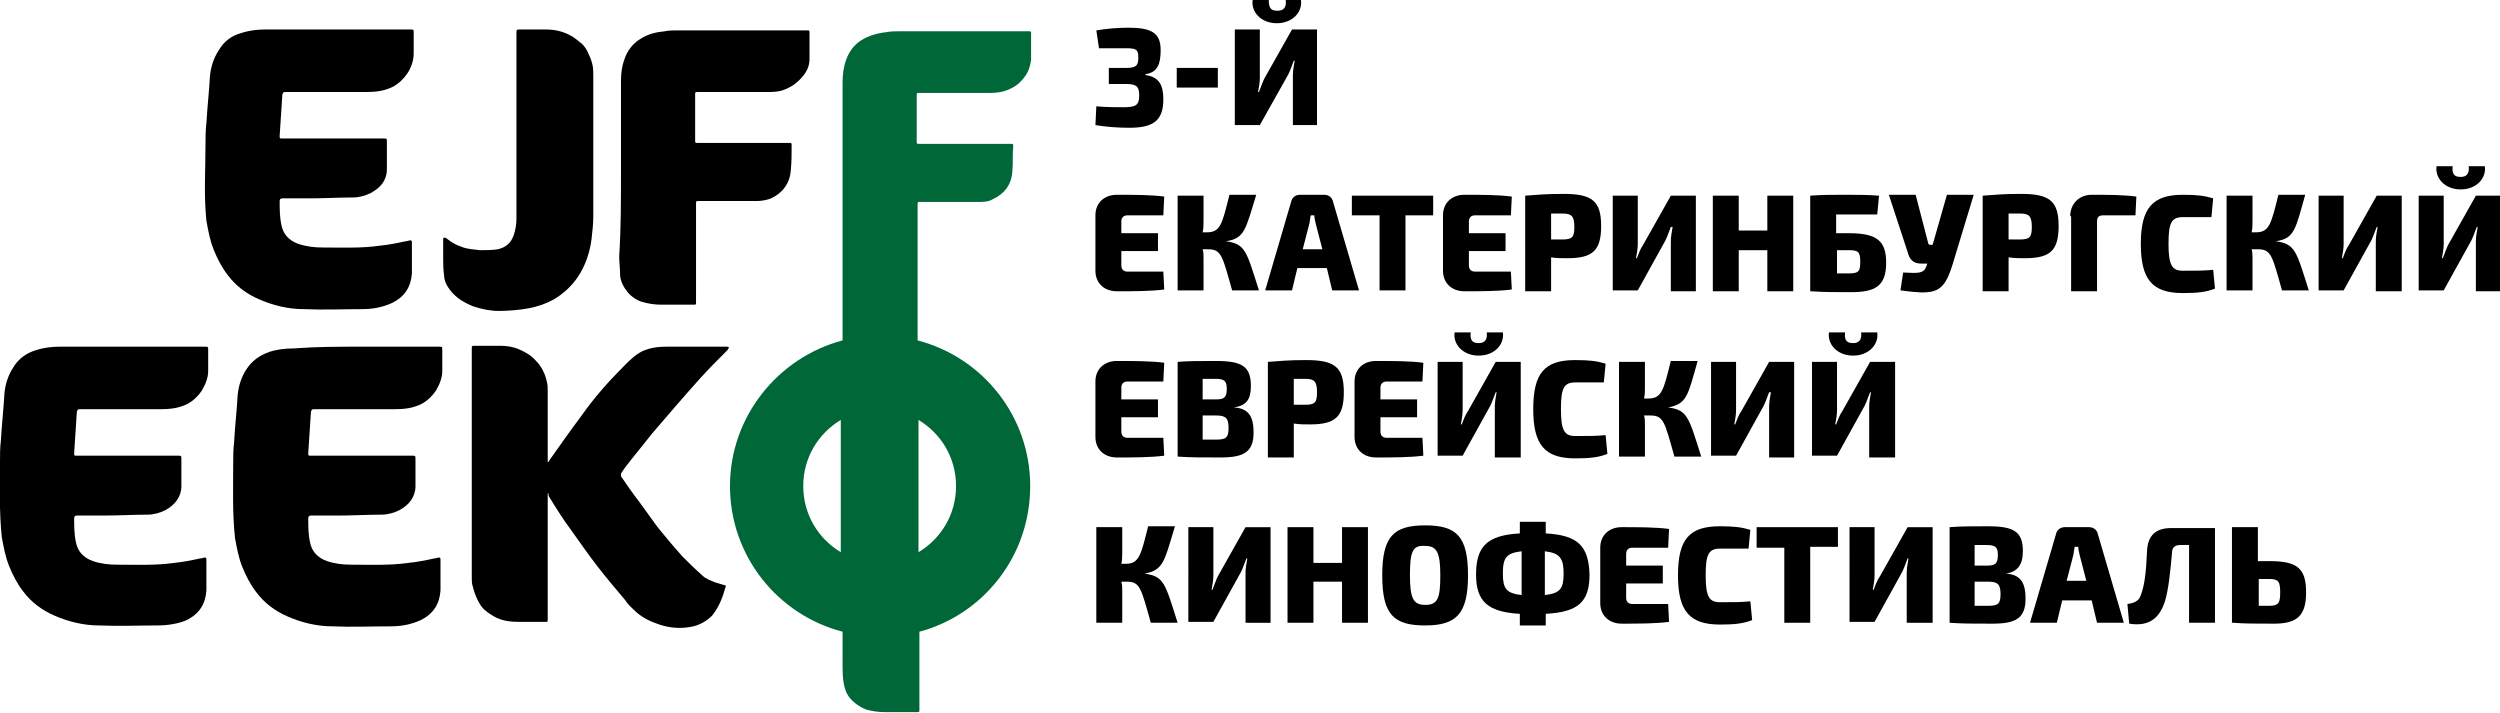
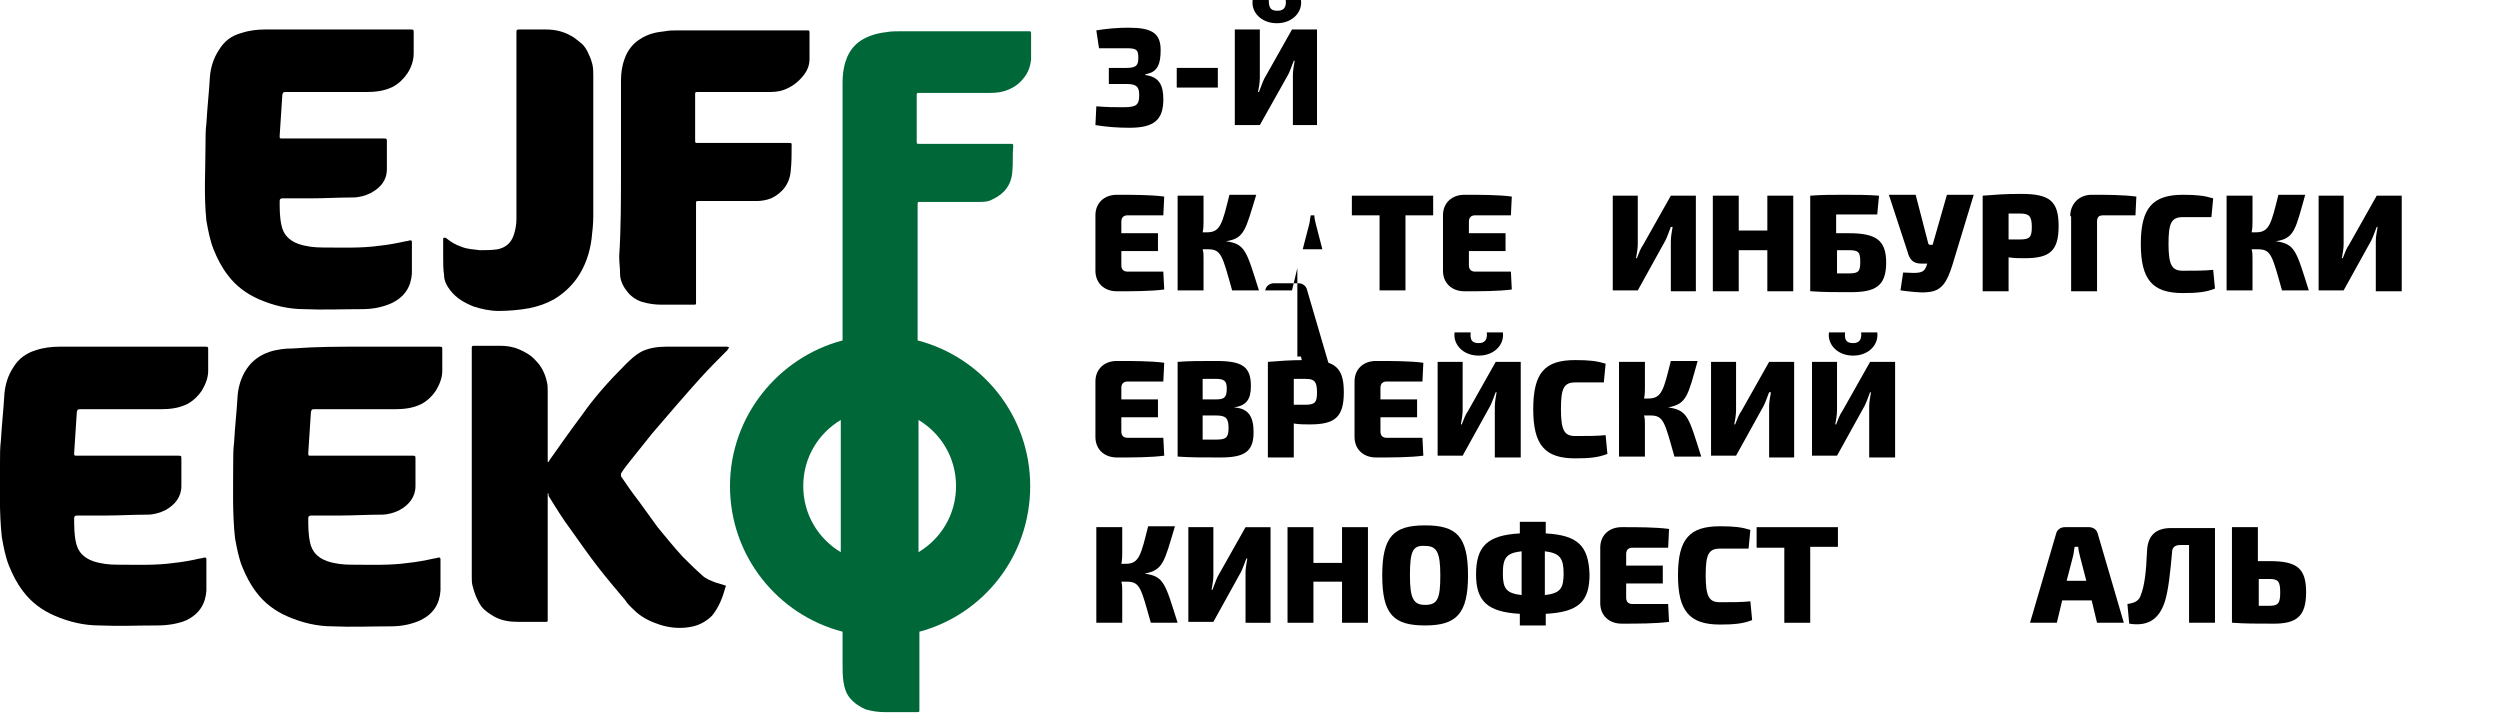
<svg xmlns="http://www.w3.org/2000/svg" version="1.1" id="Layer_1" x="0px" y="0px" viewBox="0 0 279.8 79.8" style="enable-background:new 0 0 279.8 79.8;" xml:space="preserve">
  <style type="text/css">
	.st0{fill-rule:evenodd;clip-rule:evenodd;}
	.st1{fill-rule:evenodd;clip-rule:evenodd;fill:#006838;}
</style>
  <g>
    <g>
      <path class="st0" d="M61.3,55.2c0,0.1,0,0.2,0,0.2c0,4.6,0,9.3,0,13.9c0,0.3,0,0.3-0.3,0.3c-1,0-2,0-2.9,0c-1,0-1.9-0.1-2.8-0.6    c-0.5-0.3-1-0.6-1.4-1.1c-0.5-0.7-0.8-1.5-1-2.3c-0.1-0.3-0.1-0.7-0.1-1c0-8.5,0-17.1,0-25.6c0-0.2,0-0.3,0.2-0.3c1,0,2,0,3,0    c0.7,0,1.4,0.1,2.1,0.4c0.7,0.3,1.4,0.7,1.9,1.3c0.6,0.6,1,1.4,1.2,2.3c0.1,0.4,0.1,0.7,0.1,1.1c0,2.5,0,5,0,7.6    c0,0.1,0,0.2,0,0.3c0,0,0,0,0.1,0c0-0.1,0.1-0.1,0.1-0.2c1.2-1.7,2.4-3.4,3.6-5c1.4-2,3-3.8,4.8-5.6c0.6-0.6,1.2-1.2,2-1.6    c0.9-0.4,1.8-0.5,2.7-0.5c2.2,0,4.4,0,6.7,0c0.1,0,0.2,0,0.3,0.1c-0.1,0.1-0.1,0.2-0.2,0.3c-1,1-2,2-3,3.1c-1.8,2-3.6,4.1-5.4,6.2    c-0.8,1-1.6,2-2.4,3c-0.4,0.5-0.8,1-1.1,1.5c0,0.1,0,0.2,0,0.3c0.6,0.9,1.3,1.9,2,2.8c0.7,1,1.4,1.9,2.1,2.9    c0.9,1.1,1.8,2.2,2.8,3.3c0.7,0.7,1.4,1.4,2.2,2.1c0.4,0.4,1,0.6,1.5,0.8c0.3,0.1,0.7,0.2,1,0.3c0.1,0,0.2,0.1,0.1,0.2    c-0.3,1.1-0.7,2.2-1.5,3.2c-0.6,0.6-1.3,1-2.1,1.2c-1.3,0.3-2.6,0.2-3.8-0.2c-0.9-0.3-1.8-0.7-2.6-1.4c-0.4-0.4-0.9-0.8-1.2-1.3    c-1.1-1.3-2.2-2.6-3.2-3.9c-1-1.3-1.9-2.6-2.9-4c-0.9-1.2-1.7-2.5-2.5-3.8C61.4,55.3,61.4,55.2,61.3,55.2    C61.3,55.2,61.3,55.2,61.3,55.2z" />
      <path class="st0" d="M37.3,3.3c2.9,0,5.7,0,8.6,0c0.4,0,0.4,0,0.4,0.4c0,0.8,0,1.5,0,2.3c0,0.8-0.3,1.6-0.7,2.2    c-0.4,0.6-0.9,1.1-1.6,1.5c-1,0.5-2,0.6-3.1,0.6c-3,0-5.9,0-8.9,0c-0.3,0-0.3,0-0.4,0.3c-0.1,1.5-0.2,3.1-0.3,4.6    c0,0.3,0,0.3,0.3,0.3c3.8,0,7.5,0,11.3,0c0.4,0,0.4,0,0.4,0.4c0,1,0,2,0,3c0,1.3-0.7,2.1-1.8,2.7c-0.6,0.3-1.3,0.5-2,0.5    c-1.6,0-3.2,0.1-4.8,0.1c-1,0-2.1,0-3.1,0c-0.2,0-0.3,0.1-0.3,0.3c0,0.9,0,1.8,0.2,2.7c0.2,1,0.8,1.7,1.9,2.1    c0.9,0.3,1.8,0.4,2.7,0.4c2.1,0,4.3,0.1,6.4-0.2c1-0.1,2-0.3,2.9-0.5c0.2,0,0.4-0.1,0.5-0.1c0.1,0,0.2,0,0.2,0.2    c0,1.2,0,2.3,0,3.5c-0.1,1.5-0.8,2.6-2.2,3.3c-1.1,0.5-2.2,0.7-3.4,0.7c-2.2,0-4.3,0.1-6.5,0c-1.7,0-3.4-0.4-5-1.1    c-1.4-0.6-2.6-1.5-3.5-2.7c-0.7-0.9-1.2-1.9-1.6-2.9c-0.4-1-0.6-2.1-0.8-3.2C22.8,21.8,23,19,23,16.2c0-0.8,0-1.6,0.1-2.4    c0.1-1.8,0.3-3.5,0.4-5.3c0.1-1,0.4-2,1-2.9C25.1,4.6,25.9,4,27,3.7c0.9-0.3,1.8-0.4,2.7-0.4C32.2,3.3,34.7,3.3,37.3,3.3z" />
      <path class="st0" d="M14.3,38.8c2.9,0,5.8,0,8.6,0c0.4,0,0.4,0,0.4,0.4c0,0.8,0,1.5,0,2.3c0,0.8-0.3,1.5-0.7,2.2    c-0.4,0.6-0.9,1.1-1.6,1.5c-1,0.5-2,0.6-3.1,0.6c-3,0-5.9,0-8.9,0c-0.3,0-0.3,0-0.4,0.3c-0.1,1.5-0.2,3.1-0.3,4.6    c0,0.3,0,0.3,0.3,0.3c3.8,0,7.5,0,11.3,0c0.4,0,0.4,0,0.4,0.4c0,1,0,2,0,3c0,1.2-0.7,2.1-1.8,2.7c-0.6,0.3-1.3,0.5-2,0.5    c-1.6,0-3.2,0.1-4.8,0.1c-1,0-2.1,0-3.1,0c-0.2,0-0.3,0.1-0.3,0.3c0,0.9,0,1.8,0.2,2.7c0.2,1,0.8,1.7,1.9,2.1    c0.9,0.3,1.8,0.4,2.7,0.4c2.1,0,4.3,0.1,6.4-0.2c1-0.1,2-0.3,2.9-0.5c0.2,0,0.4-0.1,0.5-0.1c0.1,0,0.2,0,0.2,0.2    c0,1.2,0,2.3,0,3.5c-0.1,1.5-0.8,2.6-2.2,3.3C20,69.8,18.8,70,17.6,70c-2.2,0-4.3,0.1-6.5,0c-1.7,0-3.4-0.4-5-1.1    c-1.4-0.6-2.6-1.5-3.5-2.7c-0.7-0.9-1.2-1.9-1.6-2.9c-0.4-1-0.6-2.1-0.8-3.2C-0.1,57.2,0,54.5,0,51.7c0-0.8,0-1.6,0.1-2.4    c0.1-1.8,0.3-3.5,0.4-5.3c0.1-1,0.4-2,1-2.9C2.1,40.1,3,39.5,4,39.2c0.9-0.3,1.8-0.4,2.7-0.4C9.3,38.8,11.8,38.8,14.3,38.8z" />
      <path class="st0" d="M40.5,38.8c2.9,0,5.8,0,8.6,0c0.4,0,0.4,0,0.4,0.4c0,0.8,0,1.5,0,2.3c0,0.8-0.3,1.5-0.7,2.2    c-0.4,0.6-0.9,1.1-1.6,1.5c-1,0.5-2,0.6-3.1,0.6c-3,0-5.9,0-8.9,0c-0.3,0-0.3,0-0.4,0.3c-0.1,1.5-0.2,3.1-0.3,4.6    c0,0.3,0,0.3,0.3,0.3c3.8,0,7.5,0,11.3,0c0.4,0,0.4,0,0.4,0.4c0,1,0,2,0,3c0,1.2-0.7,2.1-1.8,2.7c-0.6,0.3-1.3,0.5-2,0.5    c-1.6,0-3.2,0.1-4.8,0.1c-1,0-2.1,0-3.1,0c-0.2,0-0.3,0.1-0.3,0.3c0,0.9,0,1.8,0.2,2.7c0.2,1,0.8,1.7,1.9,2.1    c0.9,0.3,1.8,0.4,2.7,0.4c2.1,0,4.3,0.1,6.4-0.2c1-0.1,2-0.3,2.9-0.5c0.2,0,0.4-0.1,0.5-0.1c0.1,0,0.2,0,0.2,0.2    c0,1.2,0,2.3,0,3.5c-0.1,1.5-0.8,2.6-2.2,3.3c-1.1,0.5-2.2,0.7-3.4,0.7c-2.2,0-4.3,0.1-6.5,0c-1.7,0-3.4-0.4-5-1.1    c-1.4-0.6-2.6-1.5-3.5-2.7c-0.7-0.9-1.2-1.9-1.6-2.9c-0.4-1-0.6-2.1-0.8-3.2c-0.3-2.8-0.2-5.6-0.2-8.3c0-0.8,0-1.6,0.1-2.4    c0.1-1.8,0.3-3.5,0.4-5.3c0.1-1,0.4-2,1-2.9c0.6-0.9,1.4-1.5,2.5-1.9c0.9-0.3,1.8-0.4,2.7-0.4C35.4,38.8,37.9,38.8,40.5,38.8z" />
      <path class="st0" d="M69.5,19.3c0-3.4,0-6.8,0-10.2c0-0.9,0.1-1.7,0.4-2.5c0.3-0.9,0.9-1.7,1.7-2.2c0.9-0.6,1.8-0.8,2.8-0.9    c0.5-0.1,1-0.1,1.5-0.1c4.8,0,9.6,0,14.4,0c0.3,0,0.3,0,0.3,0.3c0,1,0,1.9,0,2.9c0,0.8-0.3,1.4-0.8,2c-0.6,0.7-1.3,1.2-2.2,1.5    c-0.6,0.2-1.2,0.2-1.9,0.2c-2.5,0-5,0-7.6,0c-0.3,0-0.3,0-0.3,0.3c0,1.7,0,3.4,0,5.1c0,0.3,0,0.3,0.3,0.3c3.4,0,6.8,0,10.2,0    c0.3,0,0.3,0,0.3,0.3c0,0.9,0,1.9-0.1,2.8c-0.1,1.4-0.9,2.5-2.2,3.1c-0.5,0.2-1.1,0.3-1.6,0.3c-2.2,0-4.3,0-6.5,0    c-0.3,0-0.3,0-0.3,0.3c0,3.7,0,7.3,0,11c0,0.3,0,0.3-0.3,0.3c-1.2,0-2.4,0-3.6,0c-0.7,0-1.4-0.1-2.1-0.3c-0.7-0.2-1.4-0.7-1.8-1.3    c-0.4-0.5-0.7-1.2-0.7-1.8c0-0.7-0.1-1.3-0.1-2C69.5,25.6,69.5,22.4,69.5,19.3z" />
      <path class="st0" d="M57.8,14.1c0-3.5,0-7,0-10.5c0-0.2,0-0.3,0.3-0.3c1,0,2,0,3,0c1,0,1.9,0.2,2.8,0.7c0.4,0.2,0.7,0.5,1.1,0.8    c0.4,0.3,0.7,0.8,0.9,1.3c0.2,0.4,0.3,0.7,0.4,1.1c0.1,0.4,0.1,0.9,0.1,1.3c0,5.2,0,10.4,0,15.7c0,0.9-0.1,1.7-0.2,2.6    c-0.2,1.5-0.7,3-1.6,4.3c-0.7,1-1.6,1.8-2.6,2.4c-0.9,0.5-1.8,0.8-2.8,1c-1.1,0.2-2.3,0.3-3.4,0.3c-0.9,0-1.9-0.2-2.8-0.5    c-1-0.4-1.9-0.9-2.6-1.8c-0.4-0.5-0.7-1.1-0.7-1.7c-0.1-0.7-0.1-1.3-0.1-2c0-0.7,0-1.3,0-2c0-0.1,0-0.2,0.1-0.2    c0.1,0,0.2,0,0.3,0.1c0.5,0.4,1,0.7,1.6,0.9c0.7,0.3,1.4,0.3,2.1,0.4c0.7,0,1.3,0,2-0.1c0.9-0.2,1.5-0.7,1.8-1.6    c0.2-0.6,0.3-1.2,0.3-1.8C57.8,20.8,57.8,17.5,57.8,14.1z" />
      <path class="st1" d="M115.3,54.4c0-7.8-5.3-14.4-12.6-16.3v-4.2c0,0,0,0,0,0c0-3.7,0-7.3,0-11c0-0.3,0-0.3,0.3-0.3    c2.2,0,4.3,0,6.5,0c0.6,0,1.1,0,1.6-0.3c1.3-0.6,2.1-1.6,2.2-3.1c0.1-0.9,0-1.9,0.1-2.8c0-0.3,0-0.3-0.3-0.3c-3.4,0-6.8,0-10.2,0    c-0.3,0-0.3,0-0.3-0.3c0-1.7,0-3.4,0-5.1c0-0.3,0-0.3,0.3-0.3c2.5,0,5,0,7.6,0c0.6,0,1.2,0,1.9-0.2c0.9-0.3,1.6-0.7,2.2-1.5    c0.5-0.6,0.7-1.3,0.8-2c0-1,0-1.9,0-2.9c0-0.3,0-0.3-0.3-0.3c-4.8,0-9.6,0-14.4,0c-0.5,0-1,0-1.5,0.1c-1,0.1-2,0.4-2.8,0.9    c-0.8,0.5-1.4,1.3-1.7,2.2c-0.3,0.8-0.4,1.7-0.4,2.5c0,3.4,0,6.8,0,10.2c0,1.2,0,2.4,0,3.6l0,0V23c0,0.4,0,0.9,0,1.3v13.8    c-7.2,1.9-12.6,8.5-12.6,16.3s5.3,14.4,12.6,16.3v1.9h0c0,0.6,0,1.2,0,1.7c0,0.7,0,1.3,0.1,2c0.1,0.7,0.3,1.3,0.7,1.8    c0.5,0.6,1.1,1,1.8,1.3c0.7,0.2,1.4,0.3,2.1,0.3c1.2,0,2.4,0,3.6,0c0.3,0,0.3,0,0.3-0.3c0-2.9,0-5.8,0-8.7    C110,68.8,115.3,62.3,115.3,54.4z M89.9,54.4c0-3.2,1.7-5.9,4.2-7.4v14.8C91.6,60.3,89.9,57.6,89.9,54.4z M102.8,61.8V47    c2.5,1.5,4.2,4.2,4.2,7.4C107,57.6,105.3,60.3,102.8,61.8z" />
    </g>
    <g>
      <g>
        <path d="M131.7,9.7V7.6h4.6v2.2H131.7z" />
        <path d="M144.7,14V8.4c0-0.5,0.1-1,0.2-1.6h-0.1c-0.2,0.5-0.4,1.1-0.6,1.5L141,14h-2.8V3.3h2.8v5.4c0,0.5-0.1,1.1-0.2,1.6h0.1     c0.2-0.5,0.4-1.1,0.6-1.5l3.1-5.5h2.8V14H144.7z M145.6,0c0.2,1.3-0.9,2.6-2.7,2.6c-1.8,0-2.9-1.3-2.7-2.6h1.8     C142,1,142.3,1.2,143,1.2c0.6,0,1-0.3,0.9-1.2H145.6z" />
      </g>
      <path d="M130.3,32.4c-1.5,0.2-3.5,0.2-5.3,0.2c-1.4,0-2.4-0.9-2.4-2.3v-6.2c0-1.4,1-2.3,2.4-2.3c1.8,0,3.8,0,5.3,0.2l-0.1,2.1h-4    c-0.4,0-0.7,0.2-0.7,0.7v1.3h4.1v2h-4.1v1.6c0,0.4,0.2,0.7,0.7,0.7h4L130.3,32.4z" />
      <path d="M137.2,27c2.2,0.3,2.3,1.1,3.7,5.5h-3c-1.1-3.9-1.2-4.6-2.7-4.6h-0.6c0.1,0.3,0.1,0.7,0.1,1v3.6h-2.9V21.9h2.9v2.8    c0,0.4,0,0.9-0.1,1.3h0.5c1.5,0,1.7-1,2.5-4.2h3C139.4,25.7,139.3,26.7,137.2,27L137.2,27z" />
-       <path d="M145.2,30l-0.6,2.5h-3l2.9-9.9c0.1-0.5,0.5-0.8,1-0.8h2.7c0.5,0,0.9,0.3,1,0.8l2.9,9.9h-3l-0.6-2.5H145.2z M147.3,25.2    c-0.1-0.4-0.2-0.8-0.2-1.1h-0.4c-0.1,0.4-0.1,0.8-0.2,1.1l-0.7,2.7h2.2L147.3,25.2z" />
+       <path d="M145.2,30l-0.6,2.5h-3c0.1-0.5,0.5-0.8,1-0.8h2.7c0.5,0,0.9,0.3,1,0.8l2.9,9.9h-3l-0.6-2.5H145.2z M147.3,25.2    c-0.1-0.4-0.2-0.8-0.2-1.1h-0.4c-0.1,0.4-0.1,0.8-0.2,1.1l-0.7,2.7h2.2L147.3,25.2z" />
      <path d="M157.3,24.1v8.4h-2.9v-8.4h-3.1v-2.2h9.1v2.2H157.3z" />
      <path d="M169.2,32.4c-1.5,0.2-3.5,0.2-5.3,0.2c-1.4,0-2.4-0.9-2.4-2.3v-6.2c0-1.4,1-2.3,2.4-2.3c1.8,0,3.8,0,5.3,0.2l-0.1,2.1h-4    c-0.4,0-0.7,0.2-0.7,0.7v1.3h4.1v2h-4.1v1.6c0,0.4,0.2,0.7,0.7,0.7h4L169.2,32.4z" />
-       <path d="M170.7,21.9c1.4-0.1,2.3-0.2,4.3-0.2c3.2,0,4.2,0.8,4.2,3.6c0,2.8-1,3.6-3.8,3.6c-0.6,0-1.2,0-1.8-0.1v3.8h-2.9V21.9z     M174.9,26.8c1.1,0,1.3-0.3,1.3-1.4c0-1.2-0.3-1.5-1.3-1.5h-1.3v2.9H174.9z" />
      <path d="M187,32.6V27c0-0.5,0.1-1,0.2-1.6H187c-0.2,0.5-0.4,1.1-0.6,1.5l-3.1,5.6h-2.8V21.9h2.8v5.4c0,0.5-0.1,1.1-0.2,1.6h0.1    c0.2-0.5,0.4-1.1,0.7-1.5l3.1-5.5h2.8v10.7H187z" />
      <path d="M200.7,32.6h-2.9V28h-3.2v4.6h-2.9V21.9h2.9v3.9h3.2v-3.9h2.9V32.6z" />
      <path d="M206.9,26.1c3.1,0,4.2,0.8,4.2,3.3c0,2.7-1.3,3.3-4,3.3c-1.7,0-3,0-4.4-0.1h-0.1V21.9c1.3-0.1,2.6-0.1,3.8-0.1    c1.4,0,2.6,0,3.9,0.1l-0.2,2.1h-4.6v2.1H206.9z M206.9,30.6c1.1,0,1.3-0.2,1.3-1.3c0-1.1-0.2-1.3-1.3-1.3h-1.3v2.6H206.9z" />
      <path d="M218.5,29.7c-0.6,1.9-1.2,2.9-2.8,3c-0.8,0.1-2.2-0.1-3-0.2l0.3-2c1.8,0.1,2.3,0.1,2.6-0.7l0.1-0.3H215    c-0.9,0-1.3-0.5-1.5-1.3l-2.1-6.4h3l1.4,5.4c0,0.1,0.1,0.2,0.2,0.2h0.3l1.6-5.6h3L218.5,29.7z" />
      <path d="M221.9,21.9c1.4-0.1,2.3-0.2,4.3-0.2c3.2,0,4.2,0.8,4.2,3.6c0,2.8-1,3.6-3.8,3.6c-0.6,0-1.2,0-1.8-0.1v3.8h-2.9V21.9z     M226.1,26.8c1.1,0,1.3-0.3,1.3-1.4c0-1.2-0.3-1.5-1.3-1.5h-1.3v2.9H226.1z" />
      <path d="M231.7,24.2c0-1.4,1-2.4,2.4-2.4c1.7,0,3.5,0,5,0.2l-0.1,2.1h-3.6c-0.5,0-0.7,0.2-0.7,0.7v7.8h-2.9V24.2z" />
      <path d="M247.9,32.3c-1,0.4-2,0.5-3.6,0.5c-3.4,0-4.7-1.5-4.7-5.5s1.3-5.5,4.7-5.5c1.6,0,2.4,0.1,3.4,0.4l-0.2,2.1    c-1.1,0-1.7,0-3.2,0c-1.3,0-1.6,0.7-1.6,3c0,2.4,0.4,3,1.6,3c1.5,0,2.4,0,3.4-0.1L247.9,32.3z" />
      <path d="M254.7,27c2.2,0.3,2.3,1.1,3.7,5.5h-3c-1.1-3.9-1.2-4.6-2.7-4.6H252c0.1,0.3,0.1,0.7,0.1,1v3.6h-2.9V21.9h2.9v2.8    c0,0.4,0,0.9-0.1,1.3h0.5c1.5,0,1.7-1,2.5-4.2h3C256.9,25.7,256.8,26.7,254.7,27L254.7,27z" />
      <path d="M265.9,32.6V27c0-0.5,0.1-1,0.2-1.6H266c-0.2,0.5-0.4,1.1-0.6,1.5l-3.1,5.6h-2.8V21.9h2.8v5.4c0,0.5-0.1,1.1-0.2,1.6h0.1    c0.2-0.5,0.4-1.1,0.7-1.5l3.1-5.5h2.8v10.7H265.9z" />
-       <path d="M277.1,32.6V27c0-0.5,0.1-1,0.2-1.6h-0.1c-0.2,0.5-0.4,1.1-0.6,1.5l-3.1,5.6h-2.8V21.9h2.8v5.4c0,0.5-0.1,1.1-0.2,1.6h0.1    c0.2-0.5,0.4-1.1,0.6-1.5l3.1-5.5h2.8v10.7H277.1z M278.1,18.6c0.2,1.3-0.9,2.6-2.7,2.6c-1.8,0-2.9-1.3-2.7-2.6h1.8    c-0.1,0.9,0.2,1.2,0.9,1.2c0.6,0,1-0.3,0.9-1.2H278.1z" />
      <path d="M130.3,51c-1.5,0.2-3.5,0.2-5.3,0.2c-1.4,0-2.4-0.9-2.4-2.3v-6.2c0-1.4,1-2.3,2.4-2.3c1.8,0,3.8,0,5.3,0.2l-0.1,2.1h-4    c-0.4,0-0.7,0.2-0.7,0.7v1.3h4.1v2h-4.1v1.6c0,0.4,0.2,0.7,0.7,0.7h4L130.3,51z" />
      <path d="M138.1,45.6c1.7,0.1,2.2,1.1,2.2,2.8c0,2.2-1.1,2.8-3.7,2.8c-2.2,0-3.4,0-4.8-0.1V40.5c1.3-0.1,2.4-0.1,4.3-0.1    c2.9,0,3.9,0.6,3.9,2.8C140,44.7,139.5,45.4,138.1,45.6L138.1,45.6z M136.1,44.7c0.9,0,1.2-0.2,1.2-1.2c0-0.9-0.3-1.1-1.3-1.1    h-1.4v2.3H136.1z M136.1,49.2c1.1,0,1.4-0.2,1.4-1.3c0-1.1-0.3-1.4-1.4-1.4h-1.5v2.7L136.1,49.2z" />
      <path d="M141.9,40.5c1.4-0.1,2.3-0.2,4.3-0.2c3.2,0,4.2,0.8,4.2,3.6c0,2.8-1,3.6-3.8,3.6c-0.6,0-1.2,0-1.8-0.1v3.8h-2.9V40.5z     M146.1,45.3c1.1,0,1.3-0.3,1.3-1.4c0-1.2-0.3-1.5-1.3-1.5h-1.3v2.9H146.1z" />
      <path d="M159.3,51c-1.5,0.2-3.5,0.2-5.3,0.2c-1.4,0-2.4-0.9-2.4-2.3v-6.2c0-1.4,1-2.3,2.4-2.3c1.8,0,3.8,0,5.3,0.2l-0.1,2.1h-4    c-0.4,0-0.7,0.2-0.7,0.7v1.3h4.1v2h-4.1v1.6c0,0.4,0.2,0.7,0.7,0.7h4L159.3,51z" />
      <path d="M167.3,51.1v-5.6c0-0.5,0.1-1,0.2-1.6h-0.1c-0.2,0.5-0.4,1.1-0.6,1.5l-3.1,5.6h-2.8V40.5h2.8v5.4c0,0.5-0.1,1.1-0.2,1.6    h0.1c0.2-0.5,0.4-1.1,0.7-1.5l3.1-5.5h2.8v10.7H167.3z M168.2,37.2c0.2,1.3-0.9,2.6-2.7,2.6s-2.9-1.3-2.7-2.6h1.8    c-0.1,0.9,0.2,1.2,0.9,1.2c0.6,0,1-0.3,0.9-1.2H168.2z" />
      <path d="M179.9,50.8c-1,0.4-2,0.5-3.6,0.5c-3.4,0-4.7-1.5-4.7-5.5c0-4.1,1.3-5.5,4.7-5.5c1.6,0,2.4,0.1,3.4,0.4l-0.2,2.1    c-1.1,0-1.7,0-3.2,0c-1.3,0-1.6,0.7-1.6,3c0,2.4,0.4,3,1.6,3c1.5,0,2.4,0,3.4-0.1L179.9,50.8z" />
      <path d="M186.7,45.6c2.2,0.3,2.3,1.1,3.7,5.5h-3c-1.1-3.9-1.2-4.6-2.7-4.6H184c0.1,0.3,0.1,0.7,0.1,1v3.6h-2.9V40.5h2.9v2.8    c0,0.4,0,0.9-0.1,1.3h0.5c1.5,0,1.7-1,2.5-4.2h3C188.9,44.3,188.8,45.2,186.7,45.6L186.7,45.6z" />
      <path d="M198,51.1v-5.6c0-0.5,0.1-1,0.2-1.6H198c-0.2,0.5-0.4,1.1-0.6,1.5l-3.1,5.6h-2.8V40.5h2.8v5.4c0,0.5-0.1,1.1-0.2,1.6h0.1    c0.2-0.5,0.4-1.1,0.7-1.5l3.1-5.5h2.8v10.7H198z" />
      <path d="M209.2,51.1v-5.6c0-0.5,0.1-1,0.2-1.6h-0.1c-0.2,0.5-0.4,1.1-0.6,1.5l-3.1,5.6h-2.8V40.5h2.8v5.4c0,0.5-0.1,1.1-0.2,1.6    h0.1c0.2-0.5,0.4-1.1,0.7-1.5l3.1-5.5h2.8v10.7H209.2z M210.1,37.2c0.2,1.3-0.9,2.6-2.7,2.6s-2.9-1.3-2.7-2.6h1.8    c-0.1,0.9,0.2,1.2,0.9,1.2c0.6,0,1-0.3,0.9-1.2H210.1z" />
      <path d="M128.1,64.2c2.2,0.3,2.3,1.1,3.7,5.5h-3c-1.1-3.9-1.2-4.6-2.7-4.6h-0.6c0.1,0.3,0.1,0.7,0.1,1v3.6h-2.9V59h2.9v2.8    c0,0.4,0,0.9-0.1,1.3h0.5c1.5,0,1.7-1,2.5-4.2h3C130.3,62.9,130.2,63.8,128.1,64.2L128.1,64.2z" />
      <path d="M139.4,69.7v-5.6c0-0.5,0.1-1,0.2-1.6h-0.1c-0.2,0.5-0.4,1.1-0.6,1.5l-3.1,5.6h-2.8V59h2.8v5.4c0,0.5-0.1,1.1-0.2,1.6h0.1    c0.2-0.5,0.4-1.1,0.6-1.5l3.1-5.5h2.8v10.7H139.4z" />
      <path d="M153.1,69.7h-2.9v-4.6H147v4.6h-2.9V59h2.9V63h3.2V59h2.9V69.7z" />
      <path d="M164.3,64.4c0,4.3-1.3,5.6-4.8,5.6c-3.5,0-4.8-1.2-4.8-5.6s1.3-5.6,4.8-5.6C163,58.8,164.3,60,164.3,64.4z M157.8,64.4    c0,2.6,0.4,3.3,1.7,3.3c1.4,0,1.7-0.7,1.7-3.3c0-2.6-0.4-3.3-1.7-3.3C158.1,61,157.8,61.7,157.8,64.4z" />
      <path d="M173,59.7c3.6,0.2,4.8,1.4,4.9,4.6c0,3.1-1.3,4.2-4.9,4.4V70h-2.9v-1.3c-3.6-0.2-4.9-1.4-4.9-4.4c0-3.2,1.3-4.4,4.9-4.6    v-1.3h2.9V59.7z M170.3,61.7c-1.7,0.2-2.1,0.7-2.1,2.5c0,1.7,0.4,2.2,2.1,2.4V61.7z M172.9,66.6c1.7-0.2,2.1-0.7,2.1-2.4    c0-1.7-0.4-2.3-2.1-2.5V66.6z" />
      <path d="M186.8,69.6c-1.5,0.2-3.5,0.2-5.3,0.2c-1.4,0-2.4-0.9-2.4-2.3v-6.2c0-1.4,1-2.3,2.4-2.3c1.8,0,3.8,0,5.3,0.2l-0.1,2.1h-4    c-0.4,0-0.7,0.2-0.7,0.7v1.3h4.1v2H182v1.6c0,0.4,0.2,0.7,0.7,0.7h4L186.8,69.6z" />
      <path d="M196.1,69.4c-1,0.4-2,0.5-3.6,0.5c-3.4,0-4.7-1.5-4.7-5.5c0-4.1,1.3-5.5,4.7-5.5c1.6,0,2.4,0.1,3.4,0.4l-0.2,2.1    c-1.1,0-1.7,0-3.2,0c-1.3,0-1.6,0.7-1.6,3c0,2.4,0.4,3,1.6,3c1.5,0,2.4,0,3.4-0.1L196.1,69.4z" />
      <path d="M202.6,61.3v8.4h-2.9v-8.4h-3.1V59h9.1v2.2H202.6z" />
-       <path d="M213.4,69.7v-5.6c0-0.5,0.1-1,0.2-1.6h-0.1c-0.2,0.5-0.4,1.1-0.6,1.5l-3.1,5.6h-2.8V59h2.8v5.4c0,0.5-0.1,1.1-0.2,1.6h0.1    c0.2-0.5,0.4-1.1,0.7-1.5l3.1-5.5h2.8v10.7H213.4z" />
-       <path d="M224.5,64.2c1.7,0.1,2.2,1.1,2.2,2.8c0,2.2-1.1,2.8-3.7,2.8c-2.2,0-3.4,0-4.8-0.1V59c1.3-0.1,2.4-0.1,4.3-0.1    c2.9,0,3.9,0.6,3.9,2.8C226.4,63.2,225.8,64,224.5,64.2L224.5,64.2z M222.4,63.3c0.9,0,1.2-0.2,1.2-1.2c0-0.9-0.3-1.1-1.3-1.1H221    v2.3H222.4z M222.5,67.8c1.1,0,1.4-0.2,1.4-1.3c0-1.1-0.3-1.4-1.4-1.4H221v2.7L222.5,67.8z" />
      <path d="M230.8,67.2l-0.6,2.5h-3l2.9-9.9c0.1-0.5,0.5-0.8,1-0.8h2.7c0.5,0,0.9,0.3,1,0.8l2.9,9.9h-3l-0.6-2.5H230.8z M232.8,62.3    c-0.1-0.4-0.2-0.8-0.2-1.1h-0.4c-0.1,0.4-0.1,0.8-0.2,1.1l-0.7,2.7h2.2L232.8,62.3z" />
      <path d="M247.9,69.7H245V61h-1c-0.6,0-0.9,0.3-0.9,0.8c-0.2,2.2-0.4,4.2-0.8,5.5c-0.7,2.2-2.1,2.8-4,2.5l-0.2-2.2    c0.7-0.1,1.3-0.3,1.5-1c0.4-1,0.6-2.5,0.7-5c0.1-1.7,1-2.5,2.7-2.5h4.9V69.7z" />
      <path d="M254,62.8c3.1,0,4.1,0.8,4.1,3.5c0,2.7-1.1,3.5-3.6,3.5c-2.1,0-3.2,0-4.6-0.1h-0.1V59h2.9v3.8H254z M254,67.8    c1,0,1.2-0.3,1.2-1.5c0-1.2-0.2-1.5-1.2-1.5h-1.2v3L254,67.8z" />
      <g>
        <path d="M122.7,3.4c1.2-0.2,2.4-0.3,3.6-0.3c2.6,0,3.6,0.6,3.6,2.5c0,1.5-0.3,2.5-1.7,2.7v0.1c1.5,0.2,2,1.1,2,2.7     c0,2.3-1,3.2-3.8,3.2c-1.3,0-2.6-0.1-3.8-0.3l0.1-2.1c1.3,0.1,2,0.1,3,0.1c1.4,0,1.8-0.2,1.8-1.3c0-0.9-0.2-1.3-1.4-1.3l-2,0V7.6     h2c1.2,0,1.3-0.4,1.3-1.2c0-0.9-0.3-1-1.4-1c-1.1,0-2.2,0-3,0L122.7,3.4z" />
      </g>
    </g>
  </g>
</svg>